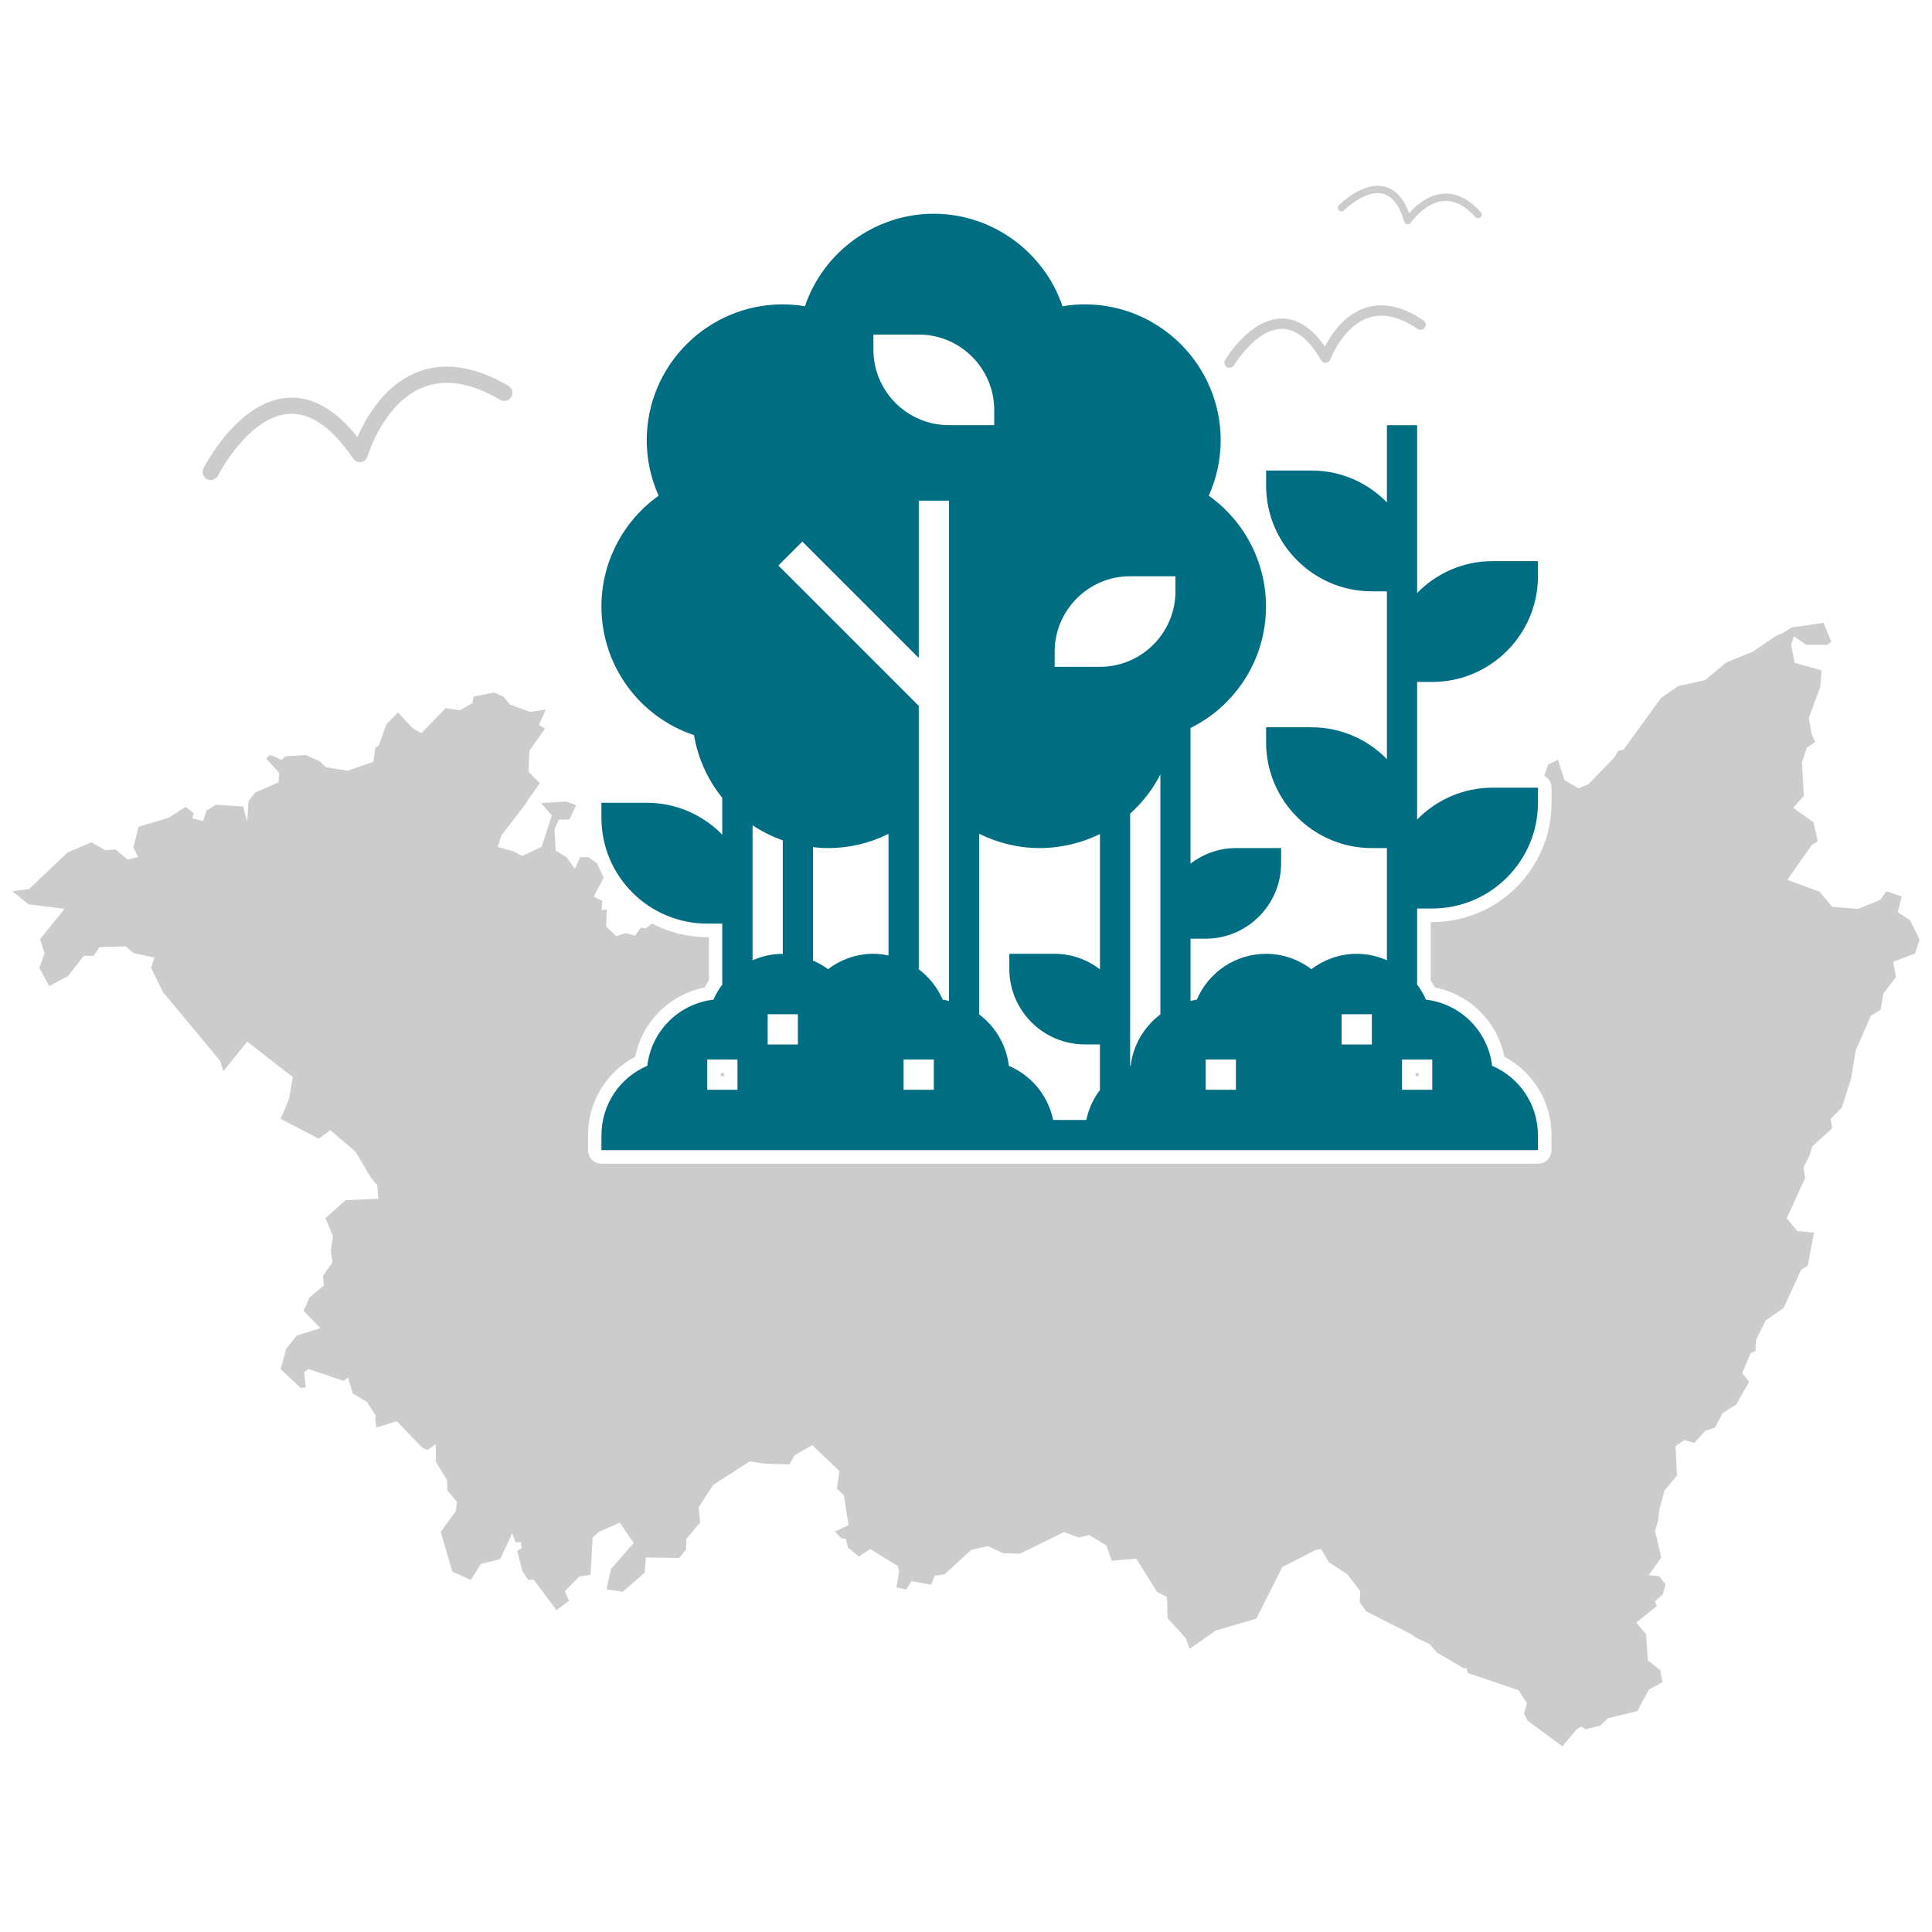
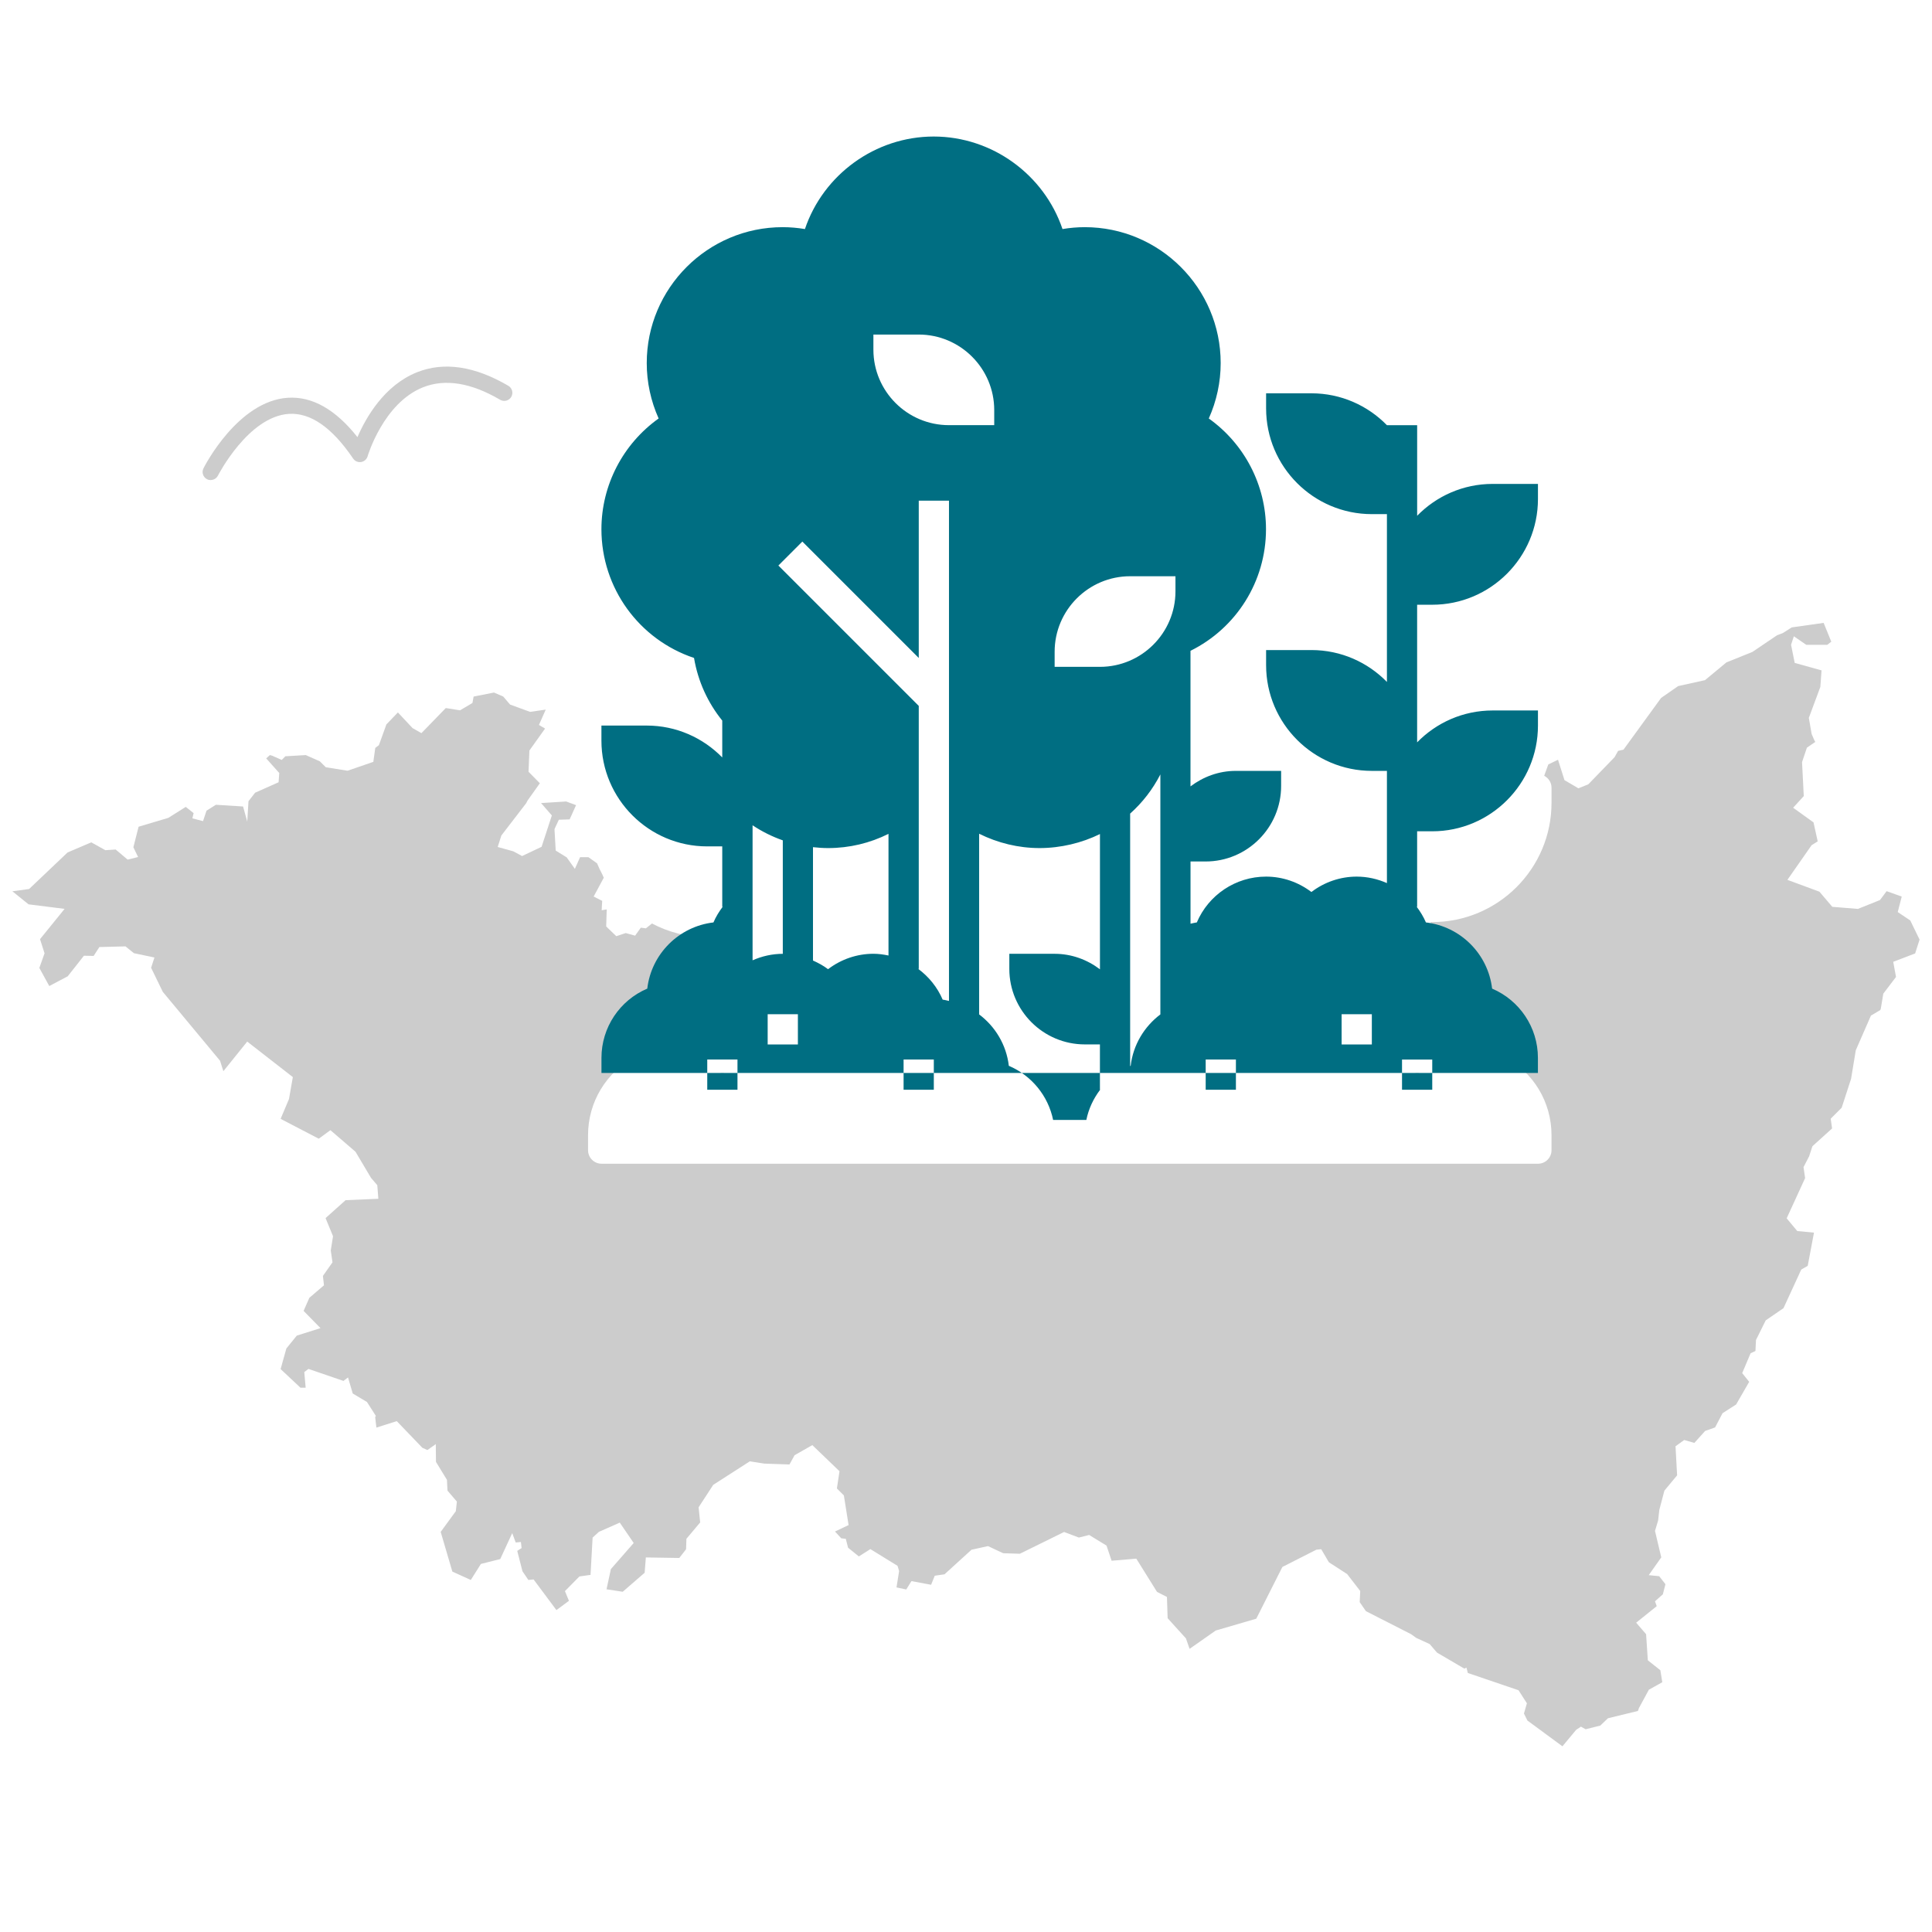
<svg xmlns="http://www.w3.org/2000/svg" viewBox="0 0 512 512">
  <g id="Calque_1" image-rendering="optimizeQuality" shape-rendering="geometricPrecision" text-rendering="geometricPrecision">
    <rect x="191.01" y="284.37" width=".85" height=".85" style="fill:#ccc;" />
    <rect x="375.14" y="284.37" width=".85" height=".85" style="fill:#ccc;" />
    <path d="M508.73,249.05l-2.49-5.12-3.32-2.22,1.06-4.11-4.01-1.43-1.75,2.35-5.86,2.35-6.78-.55-3.41-4.01-8.49-3.14,6.41-9.18,1.62-1.02-1.11-5.03-5.4-3.88,2.82-3.09-.46-9,1.29-3.83,2.22-1.52-.32-.6-.65-1.52-.74-4.25,3.05-8.21.32-4.38-7.11-1.98-.97-4.8.74-2.26,3.28,2.26h5.58l1.06-.83-2.03-4.98-8.45,1.2-2.4,1.52-1.48.55-6.55,4.43-6.88,2.77-5.68,4.71-7.11,1.57-4.52,3.14-9.97,13.71-1.43.32-.92,1.66-6.97,7.2-2.63,1.06-3.69-2.17-1.71-5.4-2.58,1.25-1.08,3c1.15.6,1.94,1.78,1.94,3.17v4c0,17.42-14.17,31.6-31.6,31.6h-.42v15.44c.43.63.81,1.26,1.16,1.89,9.28,1.88,16.49,9.08,18.37,18.36,7.65,4.06,12.49,12.01,12.49,20.77v4c0,1.98-1.6,3.58-3.58,3.58h-248.17c-1.98,0-3.58-1.6-3.58-3.58v-4c0-8.76,4.84-16.71,12.49-20.77,1.89-9.28,9.1-16.48,18.37-18.36.35-.63.73-1.26,1.16-1.89v-11.44h-.42c-5.29,0-10.28-1.31-14.66-3.62l-1.61,1.28-1.34-.18-1.52,2.12-2.49-.69-2.49.83-2.68-2.58.14-4.52-1.34.23.14-2.49-2.26-1.15,2.68-4.98-.42-.94c-.5-.93-.95-1.89-1.36-2.88l-2.28-1.62h-2.22l-1.38,3.09-2.17-3.05-2.91-1.8-.32-5.68,1.15-2.49,2.86-.09,1.71-3.78-2.63-.97-6.65.42,2.86,3.28-2.72,8.31-5.17,2.45-2.31-1.25-4.15-1.15.97-3.05,6.6-8.58.32-.65,3.28-4.61-3-3.05.23-5.63,4.15-5.81-1.62-.97,1.8-4.06-4.15.6-5.31-1.94-1.8-2.12-2.45-1.06-5.4,1.06-.32,1.71-3.28,1.94-3.78-.6-6.46,6.65-2.35-1.34-3.88-4.15-3.05,3.18-1.98,5.49-.97.74-.51,3.69-6.83,2.35-5.77-.92-1.57-1.57-3.74-1.66-5.4.32-.97.97-2.49-1.11-.65-.18-.97.88,3.46,3.88-.18,2.45-6.23,2.77-1.75,2.26-.32,5.4-1.11-4.01-7.2-.46-2.49,1.57-.92,2.77-2.82-.74.32-1.38-2.08-1.66-4.61,2.91-7.89,2.35-1.38,5.45,1.25,2.58-2.77.69-3.18-2.68-2.72.18-3.74-2.08-6.28,2.68-10.2,9.69-4.43.6,4.29,3.46,9.55,1.2-6.51,8.03,1.2,3.74-1.38,3.88,2.63,4.8,4.89-2.58,4.29-5.45,2.58.05,1.52-2.35,6.92-.18,2.22,1.8,5.45,1.15-.88,2.72,3.09,6.37,15.18,18.27.88,2.77,6.32-7.85,12.09,9.41-1.02,5.81-2.22,5.26,10.11,5.26,3.09-2.26,6.65,5.72,4.11,6.92,1.66,1.94.28,3.6-8.68.37-5.31,4.75,1.98,4.8-.6,3.78.46,3.14-2.54,3.6.28,2.49-3.88,3.32-1.52,3.46,4.48,4.57-6.28,1.98-2.77,3.42-1.52,5.45,5.26,4.94h1.38l-.37-4.15,1.11-.83,9.28,3.18,1.2-.92,1.25,4.25,3.78,2.26,2.35,3.69-.18.32.32,2.77,5.4-1.71,6.78,7.06,1.34.6,2.22-1.57.05,4.71,2.91,4.75.14,2.86,2.49,2.91-.28,2.54-4.01,5.49,3.09,10.52,4.89,2.22,2.68-4.25,5.12-1.29,3.18-6.88.92,2.49,1.38-.14.18,1.62-1.15.74,1.38,5.4,1.57,2.31,1.38-.14,6.05,8.12,3.32-2.45-1.06-2.58,3.83-3.88,2.95-.42.55-9.88,1.66-1.52,5.54-2.45,3.69,5.4-6.05,6.92-1.15,5.35,4.29.65,5.81-5.03.32-4.06,8.86.14,1.8-2.31.09-2.77,3.65-4.34-.42-4.01,3.88-5.95,9.69-6.23,3.83.6,6.69.23,1.34-2.45,4.71-2.68,7.2,6.92-.69,4.57,1.85,1.85,1.25,7.85-3.6,1.71,1.66,1.8,1.2.14.6,2.35,2.86,2.31,3.05-1.94,7.2,4.43.42,1.38-.69,4.34,2.58.55,1.38-2.22,5.21.97.97-2.4,2.58-.37,7.15-6.51,4.38-.97,4.01,1.89,4.43.14,11.72-5.77,3.92,1.48,2.72-.69,4.61,2.82,1.34,4.01,6.55-.55,5.49,8.81,2.63,1.34.18,5.63,4.85,5.35.97,2.77,6.92-4.85,10.75-3.14,6.92-13.71,9-4.57,1.29-.14,2.03,3.46,4.85,3.14,3.46,4.48-.14,2.95,1.66,2.4,11.95,6.09,1.34.97,3.6,1.66,1.94,2.26,7.25,4.25.55-.28.37,1.43,13.43,4.57,2.22,3.46-.78,2.72.92,1.85,9.28,6.83,3.65-4.38,1.25-.83,1.25.69,3.88-.97,2.03-1.94,7.94-1.94.28-.78,2.63-4.85,3.55-1.98-.51-3.18-3.32-2.63-.46-6.92-2.63-3.05,5.45-4.38-.46-1.29,2.08-1.85.69-2.68-1.66-2.12-2.77-.28,3.32-4.71-1.66-7.01.83-2.77.32-2.82,1.34-5.08,3.37-4.06-.42-7.71,2.31-1.66,2.68.78,2.86-3.18,2.63-.92,1.98-3.78,3.6-2.31,3.46-6-1.85-2.31,2.22-5.26,1.29-.6.14-2.91,2.58-5.21,4.71-3.23,4.71-10.24,1.71-.97,1.66-8.81-4.43-.42-2.81-3.37,4.89-10.66-.42-2.91,1.48-2.86.88-2.68,5.21-4.71-.37-2.58,2.91-2.91,2.49-7.66,1.25-7.57,4.01-9.18,2.49-1.48.14-.42.65-3.92,3.37-4.43-.74-4.01,5.81-2.22,1.15-3.6Z" style="fill:#ccc;" />
    <path d="M55.84,127.23c-.33,0-.66-.07-.97-.23-1.06-.54-1.48-1.83-.95-2.89.37-.73,9.18-17.86,22.38-18.7,6.44-.41,12.63,3.1,18.43,10.43,2.19-5.08,7.04-13.69,15.76-17.18,7.15-2.86,15.3-1.65,24.23,3.58,1.02.6,1.37,1.92.77,2.94-.6,1.02-1.91,1.37-2.94.77-7.72-4.53-14.6-5.64-20.45-3.31-10.49,4.18-14.64,18.14-14.68,18.28-.23.8-.9,1.39-1.73,1.52-.82.13-1.65-.23-2.11-.92-5.57-8.22-11.27-12.19-17-11.84-10.77.68-18.74,16.2-18.82,16.35-.38.75-1.13,1.18-1.92,1.18Z" style="fill:#ccc;" />
-     <path d="M355.21,55.96c-.14-.05-.27-.12-.38-.23-.38-.38-.38-.99,0-1.37.26-.26,6.41-6.36,12.17-4.89,2.81.72,4.97,3.08,6.43,7.02,1.64-1.87,4.91-4.88,9.12-5.16,3.45-.23,6.77,1.42,9.87,4.9.35.4.32,1.01-.08,1.36-.4.35-1.01.32-1.36-.08-2.67-3.01-5.46-4.44-8.29-4.25-5.07.33-8.78,5.72-8.82,5.78-.21.31-.58.47-.95.41-.37-.06-.67-.32-.78-.68-1.24-4.29-3.13-6.78-5.63-7.42-4.7-1.2-10.26,4.32-10.32,4.38-.27.27-.65.35-.98.24Z" style="fill:#ccc;" />
-     <path d="M325.76,97.47c-.21-.01-.42-.08-.61-.19-.65-.39-.87-1.23-.48-1.88.27-.45,6.63-11.02,15.1-10.99,4.13.01,7.94,2.52,11.33,7.46,1.62-3.15,5.08-8.45,10.8-10.3,4.69-1.52,9.85-.4,15.33,3.33.63.43.79,1.28.36,1.91-.43.63-1.28.79-1.91.36-4.74-3.22-9.09-4.23-12.92-2.99-6.88,2.22-10.13,10.96-10.17,11.05-.18.5-.64.85-1.17.9-.53.05-1.04-.21-1.31-.68-3.2-5.49-6.68-8.27-10.36-8.29-6.91-.02-12.67,9.55-12.72,9.64-.27.46-.77.7-1.28.67Z" style="fill:#ccc;" />
-     <path d="M375.56,157.15v-44.47h-8.01v20.46c-5.09-5.21-12.18-8.45-20.01-8.45h-12.01v4c0,15.45,12.57,28.02,28.02,28.02h4v44.47c-5.09-5.21-12.18-8.45-20.01-8.45h-12.01v4c0,15.45,12.57,28.02,28.02,28.02h4v29.74c-2.47-1.09-5.18-1.72-8.01-1.72-4.35,0-8.56,1.45-12.01,4.08-3.45-2.63-7.66-4.08-12.01-4.08-8.08,0-15.25,4.86-18.35,12.14-.57.07-1.11.23-1.67.34v-16.49h4c11.03,0,20.01-8.98,20.01-20.01v-4h-12.01c-4.52,0-8.65,1.57-12.01,4.11v-35.93c12.07-5.97,20.01-18.32,20.01-32.22,0-11.7-5.72-22.63-15.16-29.35,2.07-4.62,3.15-9.63,3.15-14.68,0-19.86-16.16-36.02-36.02-36.02-1.96,0-3.93.17-5.9.5-4.87-14.42-18.64-24.52-34.13-24.52s-29.26,10.09-34.13,24.52c-1.97-.33-3.94-.5-5.9-.5-19.86,0-36.02,16.16-36.02,36.02,0,5.06,1.08,10.06,3.15,14.68-9.43,6.72-15.16,17.65-15.16,29.35,0,15.57,9.96,29.23,24.54,34.11,1.06,6.27,3.7,11.93,7.48,16.6v9.77c-5.09-5.2-12.18-8.45-20.01-8.45h-12.01v4c0,15.45,12.57,28.02,28.02,28.02h4v16.01h.11c-.96,1.27-1.8,2.64-2.44,4.14-9.17,1.07-16.47,8.36-17.54,17.54-7.28,3.1-12.14,10.27-12.14,18.35v4h248.17v-4c0-8.08-4.86-15.25-12.14-18.35-1.07-9.17-8.36-16.47-17.54-17.54-.64-1.5-1.49-2.87-2.44-4.14h.11v-20.01h4c15.45,0,28.02-12.57,28.02-28.02v-4h-12.01c-7.84,0-14.92,3.24-20.01,8.45v-36.47h4c15.45,0,28.02-12.57,28.02-28.02v-4h-12.01c-7.84,0-14.92,3.24-20.01,8.45ZM279.49,172.72c0-11.03,8.98-20.01,20.01-20.01h12.01v4c0,11.03-8.98,20.01-20.01,20.01h-12.01v-4ZM231.46,88.66h12.01c11.03,0,20.01,8.98,20.01,20.01v4h-12.01c-11.03,0-20.01-8.98-20.01-20.01v-4ZM199.44,240.76v-22.05c2.47,1.64,5.15,2.99,8.01,3.99v30.07c-2.83,0-5.53.63-8.01,1.72v-13.73ZM195.44,288.79h-8.01v-8.01h8.01v8.01ZM211.45,276.79h-8.01v-8.01h8.01v8.01ZM219.45,256.85c-1.24-.94-2.6-1.67-4-2.3v-30.04c1.32.14,2.65.24,4,.24,5.66,0,11.08-1.31,16.01-3.77v32.24c-1.31-.27-2.63-.46-4-.46-4.35,0-8.56,1.45-12.01,4.08ZM247.47,288.79h-8.01v-8.01h8.01v8.01ZM243.36,256.77h.12v-69.7l-37.2-37.2,6.35-6.35,30.85,30.85v-41.68h8.01v132.57c-.56-.11-1.09-.28-1.67-.34-1.41-3.3-3.67-6.06-6.46-8.14ZM279.09,296.8c-1.31-6.39-5.69-11.76-11.74-14.35-.65-5.59-3.63-10.46-7.93-13.67h.06v-47.83c4.95,2.46,10.43,3.8,16.01,3.8s11.18-1.34,16.01-3.72v35.85c-3.35-2.54-7.49-4.11-12.01-4.11h-12.01v4c0,11.03,8.98,20.01,20.01,20.01h4v12.01h.06c-1.78,2.34-3.06,5.06-3.66,8.01h-8.82ZM299.64,282.45s-.09.05-.14.07v-66.91c3.26-2.91,5.98-6.42,8.01-10.38v63.6c-4.26,3.21-7.22,8.06-7.87,13.62ZM327.53,288.79h-8.01v-8.01h8.01v8.01ZM363.55,276.79h-8.01v-8.01h8.01v8.01ZM379.56,280.79v8.01h-8.01v-8.01h8.01Z" style="fill:#006e82;" />
+     <path d="M375.56,157.15v-44.47h-8.01c-5.09-5.21-12.18-8.45-20.01-8.45h-12.01v4c0,15.45,12.57,28.02,28.02,28.02h4v44.47c-5.09-5.21-12.18-8.45-20.01-8.45h-12.01v4c0,15.45,12.57,28.02,28.02,28.02h4v29.74c-2.47-1.09-5.18-1.72-8.01-1.72-4.35,0-8.56,1.45-12.01,4.08-3.45-2.63-7.66-4.08-12.01-4.08-8.08,0-15.25,4.86-18.35,12.14-.57.07-1.11.23-1.67.34v-16.49h4c11.03,0,20.01-8.98,20.01-20.01v-4h-12.01c-4.52,0-8.65,1.57-12.01,4.11v-35.93c12.07-5.97,20.01-18.32,20.01-32.22,0-11.7-5.72-22.63-15.16-29.35,2.07-4.62,3.15-9.63,3.15-14.68,0-19.86-16.16-36.02-36.02-36.02-1.96,0-3.93.17-5.9.5-4.87-14.42-18.64-24.52-34.13-24.52s-29.26,10.09-34.13,24.52c-1.97-.33-3.94-.5-5.9-.5-19.86,0-36.02,16.16-36.02,36.02,0,5.06,1.08,10.06,3.15,14.68-9.43,6.72-15.16,17.65-15.16,29.35,0,15.57,9.96,29.23,24.54,34.11,1.06,6.27,3.7,11.93,7.48,16.6v9.77c-5.09-5.2-12.18-8.45-20.01-8.45h-12.01v4c0,15.45,12.57,28.02,28.02,28.02h4v16.01h.11c-.96,1.27-1.8,2.64-2.44,4.14-9.17,1.07-16.47,8.36-17.54,17.54-7.28,3.1-12.14,10.27-12.14,18.35v4h248.17v-4c0-8.08-4.86-15.25-12.14-18.35-1.07-9.17-8.36-16.47-17.54-17.54-.64-1.5-1.49-2.87-2.44-4.14h.11v-20.01h4c15.45,0,28.02-12.57,28.02-28.02v-4h-12.01c-7.84,0-14.92,3.24-20.01,8.45v-36.47h4c15.45,0,28.02-12.57,28.02-28.02v-4h-12.01c-7.84,0-14.92,3.24-20.01,8.45ZM279.49,172.72c0-11.03,8.98-20.01,20.01-20.01h12.01v4c0,11.03-8.98,20.01-20.01,20.01h-12.01v-4ZM231.46,88.66h12.01c11.03,0,20.01,8.98,20.01,20.01v4h-12.01c-11.03,0-20.01-8.98-20.01-20.01v-4ZM199.44,240.76v-22.05c2.47,1.64,5.15,2.99,8.01,3.99v30.07c-2.83,0-5.53.63-8.01,1.72v-13.73ZM195.44,288.79h-8.01v-8.01h8.01v8.01ZM211.45,276.79h-8.01v-8.01h8.01v8.01ZM219.45,256.85c-1.24-.94-2.6-1.67-4-2.3v-30.04c1.32.14,2.65.24,4,.24,5.66,0,11.08-1.31,16.01-3.77v32.24c-1.31-.27-2.63-.46-4-.46-4.35,0-8.56,1.45-12.01,4.08ZM247.47,288.79h-8.01v-8.01h8.01v8.01ZM243.36,256.77h.12v-69.7l-37.2-37.2,6.35-6.35,30.85,30.85v-41.68h8.01v132.57c-.56-.11-1.09-.28-1.67-.34-1.41-3.3-3.67-6.06-6.46-8.14ZM279.09,296.8c-1.31-6.39-5.69-11.76-11.74-14.35-.65-5.59-3.63-10.46-7.93-13.67h.06v-47.83c4.95,2.46,10.43,3.8,16.01,3.8s11.18-1.34,16.01-3.72v35.85c-3.35-2.54-7.49-4.11-12.01-4.11h-12.01v4c0,11.03,8.98,20.01,20.01,20.01h4v12.01h.06c-1.78,2.34-3.06,5.06-3.66,8.01h-8.82ZM299.64,282.45s-.09.05-.14.07v-66.91c3.26-2.91,5.98-6.42,8.01-10.38v63.6c-4.26,3.21-7.22,8.06-7.87,13.62ZM327.53,288.79h-8.01v-8.01h8.01v8.01ZM363.55,276.79h-8.01v-8.01h8.01v8.01ZM379.56,280.79v8.01h-8.01v-8.01h8.01Z" style="fill:#006e82;" />
  </g>
</svg>